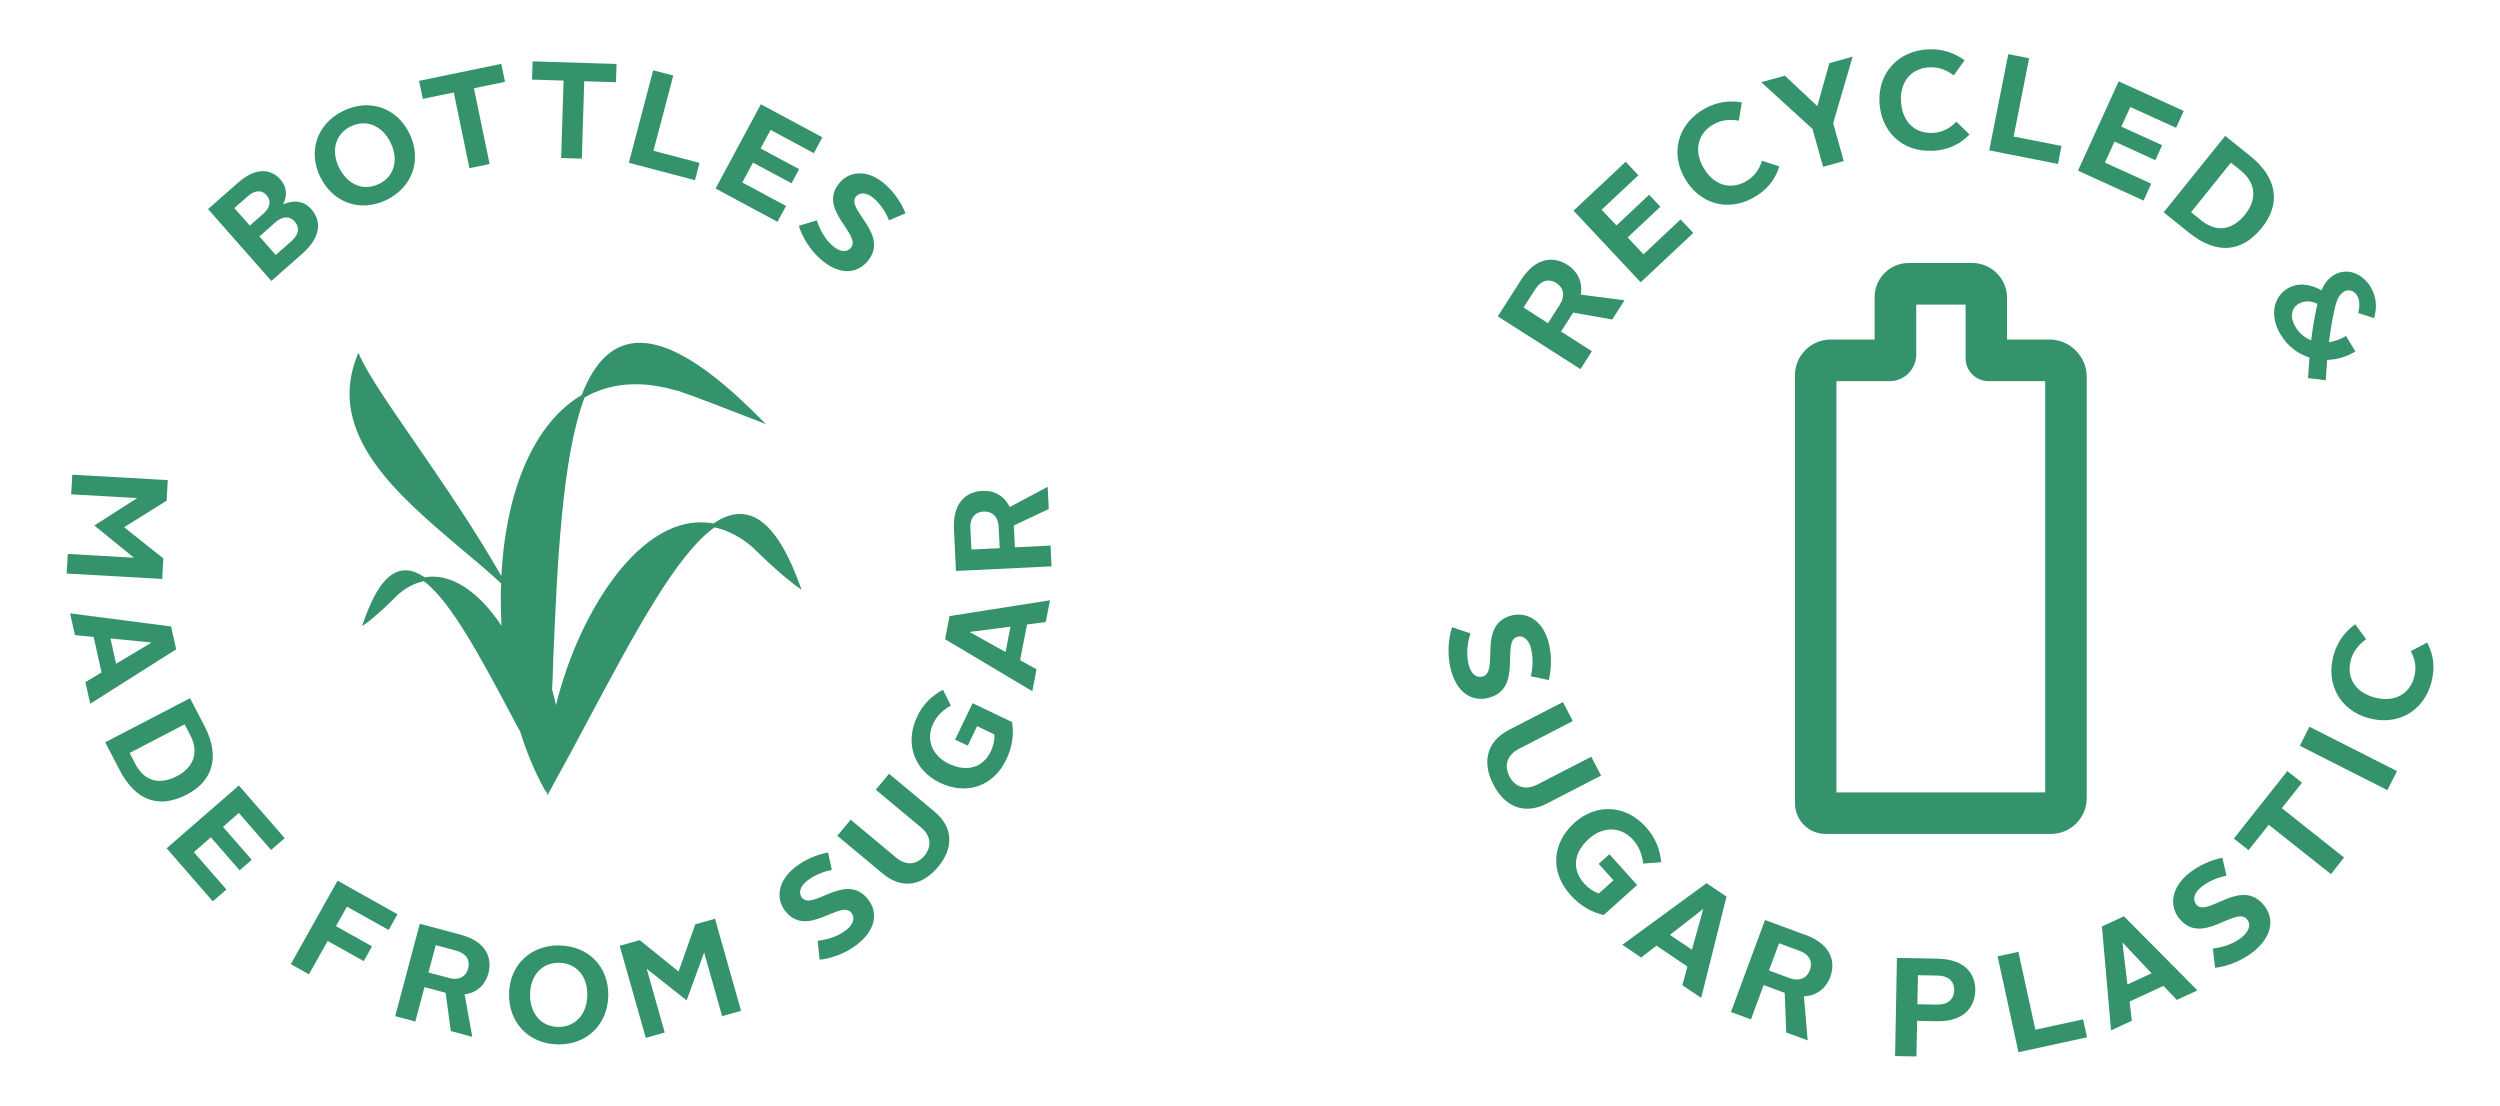
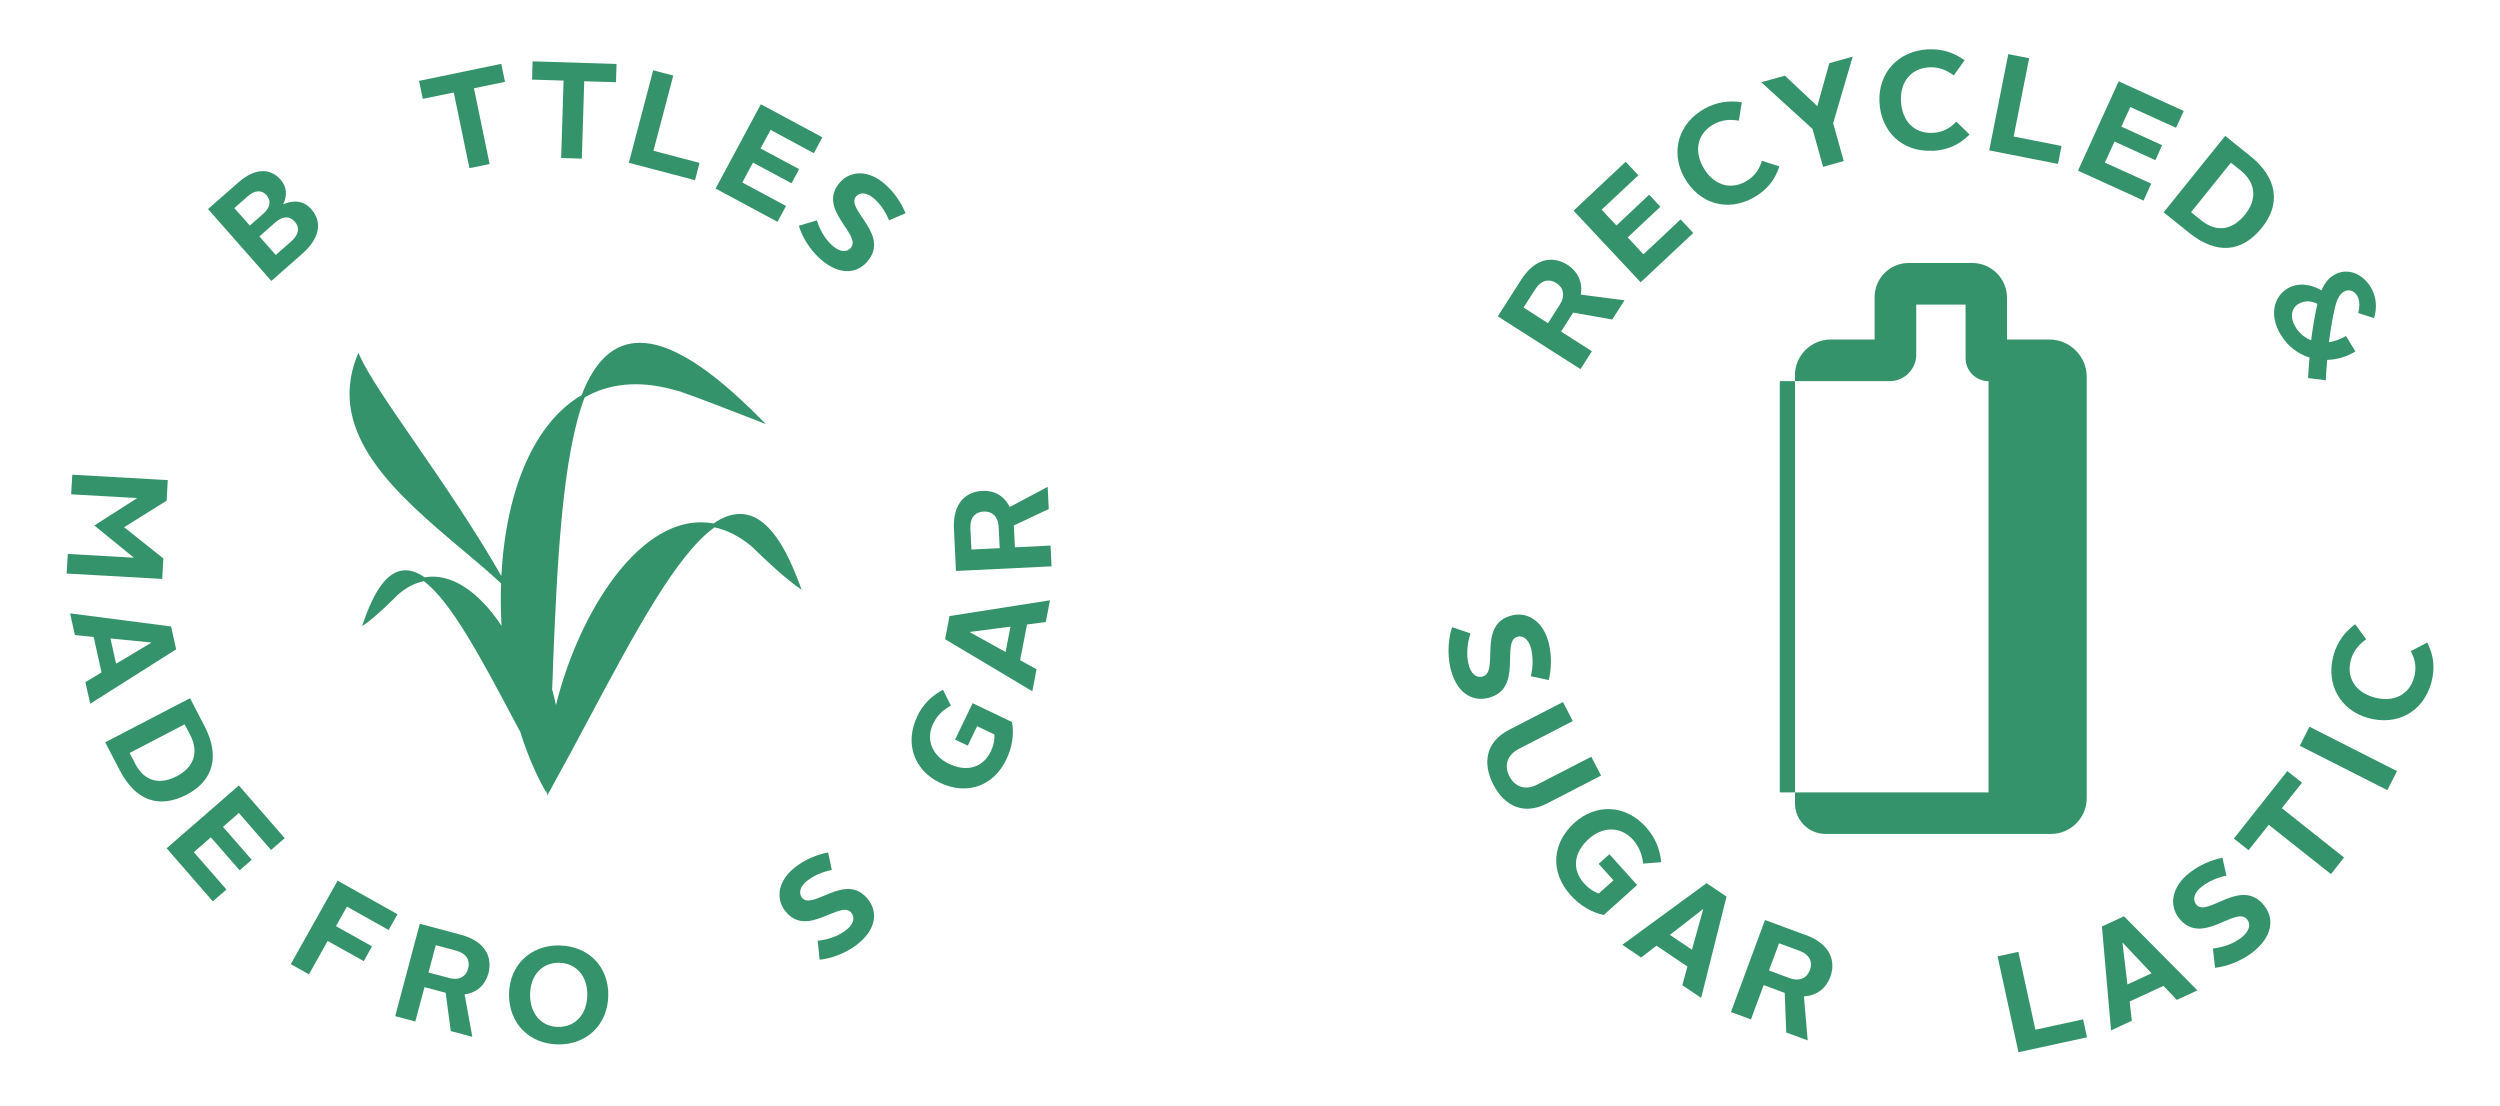
<svg xmlns="http://www.w3.org/2000/svg" id="_レイヤー_2" data-name="レイヤー_2" viewBox="0 0 260 115">
  <defs>
    <style>
      .cls-1 {
        fill: none;
      }

      .cls-2 {
        fill: #35936b;
      }

      .cls-3 {
        clip-path: url(#clippath);
      }
    </style>
    <clipPath id="clippath">
      <rect class="cls-1" width="260" height="115" />
    </clipPath>
  </defs>
  <g id="sp">
    <g class="cls-3">
      <g>
        <g>
          <path class="cls-2" d="M74.29,54.84c1.34.28,2.67.96,3.93,2.03,3.07,3.02,4.6,4.08,4.66,4.12l.49.34-.21-.56s-.46-1.23-.87-2.13c-1.58-3.49-3.34-5.19-5.34-5.19-.87,0-1.78.33-2.74.99-.43-.08-.87-.12-1.3-.12-4.12,0-7.44,3.46-9.5,6.37-2.44,3.45-4.45,8.01-5.59,12.65-.11-.56-.25-1.11-.4-1.64.05-.93.09-1.9.11-2.93.42-9.96.91-21.24,3.27-27.44,2.56-1.47,5.63-1.76,9.05-.85l.66.18-.03-.03c1.51.5,5.56,2.06,8.37,3.16l.81.32-.62-.62c-5.23-5.27-9.32-7.84-12.49-7.84-2.66,0-4.64,1.78-6.06,5.44-4.84,2.84-7.86,9.67-8.35,18.81-2.83-4.95-6.25-9.91-9.01-13.92-2.56-3.71-4.77-6.92-5.68-8.9l-.18-.39-.16.4c-3.19,8.13,4.3,14.45,10.91,20.03,1.46,1.22,2.84,2.38,4.09,3.55-.05,1.43-.03,2.92.05,4.41-2.46-3.69-5.33-5.51-8-5.04-.69-.48-1.36-.73-1.98-.73-1.43,0-2.65,1.22-3.74,3.74-.29.65-.6,1.52-.6,1.54l-.19.54.47-.33s1.12-.79,3.25-2.94c.87-.76,1.78-1.23,2.71-1.42,2.8,2.08,6,8.08,9.37,14.45l.66,1.23c.68,2.17,1.5,4.12,2.43,5.82l.31.55.02-.38.05.62.3-.55c1.39-2.51,2.77-5.08,4.1-7.58,4.65-8.71,9.04-16.94,12.97-19.74" />
          <g>
            <path class="cls-2" d="M21.63,21.75l3.14-2.76c1.8-1.59,3.38-1.48,4.4-.32.69.78.71,1.67.28,2.58,1.06-.46,2.12-.41,2.93.51,1.21,1.38.8,3.08-.88,4.57l-3.28,2.89-6.58-7.47ZM27.39,22.22c.76-.67.81-1.38.32-1.93-.46-.52-1.17-.56-1.93.11l-1.41,1.24,1.61,1.82,1.41-1.24ZM30.33,25.06c.72-.64.89-1.37.32-2.02-.56-.63-1.31-.54-2.02.09l-1.65,1.46,1.7,1.93,1.65-1.46Z" />
-             <path class="cls-2" d="M35.68,11.54c2.72-1.33,5.57-.36,6.89,2.32,1.33,2.7.37,5.58-2.35,6.92-2.7,1.33-5.58.34-6.91-2.37-1.32-2.68-.33-5.54,2.37-6.87ZM39.41,19.14c1.57-.77,2.1-2.5,1.2-4.33-.88-1.79-2.56-2.43-4.14-1.66-1.57.77-2.08,2.5-1.21,4.28.9,1.82,2.59,2.47,4.14,1.7Z" />
            <path class="cls-2" d="M47.19,9.62l-3.22.66-.39-1.87,8.55-1.77.39,1.87-3.23.67,1.63,7.88-2.1.43-1.63-7.88Z" />
            <path class="cls-2" d="M58.61,8.38l-3.28-.1.06-1.9,8.73.27-.06,1.9-3.3-.1-.25,8.05-2.15-.07.25-8.05Z" />
            <path class="cls-2" d="M67.93,7.31l2.09.55-2.06,7.82,4.79,1.26-.47,1.8-6.88-1.81,2.53-9.62Z" />
            <path class="cls-2" d="M79.14,10.85l6.39,3.43-.89,1.65-4.5-2.42-1.04,1.93,4.01,2.15-.79,1.47-4.01-2.15-1.11,2.07,4.55,2.44-.89,1.65-6.44-3.46,4.71-8.77Z" />
            <path class="cls-2" d="M84.95,22.91c.31.98.85,1.95,1.59,2.61.8.71,1.5.75,1.93.27,1.24-1.39-3.61-4.03-1.1-6.84,1.09-1.22,2.97-1.31,4.69.22.98.87,1.64,1.88,2.12,3.01l-1.72.73c-.37-.91-.91-1.69-1.57-2.27-.71-.63-1.44-.67-1.84-.23-1.22,1.37,3.65,3.97,1.11,6.84-1.11,1.25-2.94,1.38-4.85-.32-1.12-.99-1.92-2.37-2.23-3.45l1.88-.57Z" />
          </g>
          <g>
            <path class="cls-2" d="M17.45,49.91l-.12,2.16-4.42,2.76,4.08,3.25-.12,2.13-9.94-.56.12-2.04,6.87.39-4.11-3.35,4.46-2.85-6.87-.39.12-2.04,9.94.56Z" />
            <path class="cls-2" d="M17.79,65.14l.53,2.39-8.94,5.66-.5-2.25,1.68-1.01-.82-3.69-1.95-.19-.5-2.26,10.49,1.36ZM11.49,66.41l.58,2.62,3.65-2.18v-.03s-4.23-.42-4.23-.42Z" />
            <path class="cls-2" d="M19.76,72.61l1.51,2.9c1.64,3.15.9,5.7-1.85,7.13-2.81,1.46-5.28.72-6.97-2.54l-1.51-2.9,8.83-4.59ZM14.06,79.43c.96,1.85,2.55,2.22,4.34,1.29,1.73-.9,2.32-2.47,1.39-4.26l-.59-1.13-5.72,2.98.59,1.13Z" />
            <path class="cls-2" d="M24.85,81.7l4.76,5.47-1.42,1.23-3.35-3.85-1.65,1.44,2.99,3.43-1.26,1.09-2.99-3.43-1.77,1.54,3.39,3.89-1.42,1.23-4.8-5.52,7.51-6.53Z" />
            <path class="cls-2" d="M35.11,91.59l6.23,3.49-.92,1.64-4.34-2.43-1.14,2.03,3.75,2.1-.86,1.54-3.75-2.1-1.95,3.47-1.89-1.06,4.87-8.68Z" />
            <path class="cls-2" d="M43.68,96.08l4.23,1.13c2.75.73,3.29,2.5,2.88,4.03-.3,1.13-1.13,1.99-2.47,2.18l.8,4.41-2.24-.6-.53-3.98-2.2-.59-.96,3.58-2.09-.56,2.56-9.61ZM46.68,101.71c1.1.29,1.8-.18,2.01-.99.22-.84-.17-1.56-1.24-1.85l-2.13-.57-.76,2.84,2.12.56Z" />
            <path class="cls-2" d="M58.18,98.33c3.03.05,5.13,2.21,5.08,5.2-.05,3.01-2.21,5.14-5.24,5.09-3.01-.05-5.13-2.24-5.08-5.26.05-2.98,2.23-5.08,5.24-5.04ZM58.04,106.8c1.75.03,3.01-1.27,3.04-3.31.03-1.99-1.17-3.33-2.93-3.36-1.75-.03-2.99,1.27-3.02,3.27-.03,2.03,1.18,3.38,2.92,3.4Z" />
-             <path class="cls-2" d="M64.45,98.36l2.08-.59,4.04,3.27,1.74-4.91,2.05-.58,2.71,9.57-1.97.56-1.87-6.62-1.82,4.98-4.15-3.28,1.87,6.62-1.97.56-2.71-9.57Z" />
            <path class="cls-2" d="M85.04,97.84c1.02-.11,2.08-.45,2.88-1.05.85-.64,1.03-1.33.64-1.84-1.12-1.49-4.66,2.76-6.93-.25-.99-1.3-.71-3.17,1.13-4.56,1.04-.79,2.16-1.24,3.36-1.49l.39,1.83c-.97.18-1.84.57-2.54,1.1-.76.57-.94,1.28-.58,1.76,1.11,1.46,4.61-2.81,6.93.25,1.01,1.34.78,3.15-1.26,4.7-1.19.9-2.7,1.42-3.82,1.52l-.2-1.96Z" />
-             <path class="cls-2" d="M87.08,86.92l1.39-1.67,4.74,3.95c1.04.87,2.16.72,2.93-.2.76-.92.71-2.05-.32-2.92l-4.74-3.95,1.38-1.66,4.74,3.95c2.04,1.7,1.92,3.88.35,5.75-1.57,1.88-3.69,2.4-5.73.7l-4.74-3.95Z" />
            <path class="cls-2" d="M95.38,74.52c.64-1.35,1.58-2.19,2.69-2.78l.82,1.64c-.77.43-1.43,1-1.84,1.88-.8,1.68-.08,3.35,1.63,4.17,1.86.89,3.54.43,4.37-1.3.29-.6.41-1.22.36-1.75l-1.79-.86-.97,2.03-1.32-.63,1.82-3.79,4.1,1.96c.22,1.21.05,2.56-.59,3.89-1.36,2.85-4.17,3.74-6.92,2.42-2.59-1.24-3.72-4.02-2.35-6.88Z" />
            <path class="cls-2" d="M98.29,66.47l.46-2.4,10.45-1.64-.44,2.26-1.95.26-.72,3.71,1.71.95-.44,2.28-9.09-5.42ZM104.58,67.81l.51-2.64-4.22.55v.03s3.71,2.06,3.71,2.06Z" />
            <path class="cls-2" d="M99.42,59.39l-.21-4.37c-.14-2.84,1.38-3.9,2.97-3.97,1.16-.06,2.24.47,2.83,1.68l3.95-2.1.11,2.31-3.63,1.71.11,2.27,3.71-.18.1,2.16-9.94.48ZM103.86,54.82c-.05-1.14-.72-1.66-1.56-1.62-.87.04-1.44.64-1.38,1.75l.11,2.2,2.94-.14-.11-2.19Z" />
          </g>
        </g>
        <g>
          <path class="cls-2" d="M165.56,36.53l-3.21-2.05,1.26-1.97,4.06.72,1.28-2-4.55-.59c.23-1.36-.36-2.44-1.37-3.09-1.38-.88-3.27-.89-4.84,1.56l-2.42,3.79,8.6,5.49,1.19-1.87ZM160.99,33.61l-2.54-1.63,1.22-1.9c.61-.96,1.44-1.12,2.19-.64.73.46.97,1.3.34,2.28l-1.21,1.89Z" />
          <polygon class="cls-2" points="176.1 24.23 174.78 22.82 170.92 26.45 169.28 24.69 172.68 21.5 171.51 20.25 168.11 23.45 166.57 21.81 170.39 18.23 169.07 16.82 163.65 21.91 170.63 29.36 176.1 24.23" />
          <path class="cls-2" d="M185.07,17.31l-1.83-.59c-.27.92-.8,1.66-1.69,2.16-1.68.93-3.41.32-4.43-1.51-.98-1.77-.54-3.53,1.11-4.45.87-.48,1.71-.52,2.61-.37l.31-1.91c-1.34-.22-2.63-.02-3.87.66-2.73,1.51-3.58,4.51-2.12,7.15,1.51,2.72,4.45,3.63,7.18,2.12,1.39-.77,2.25-1.83,2.71-3.26Z" />
          <polygon class="cls-2" points="189.6 17.35 191.75 16.75 190.65 12.81 192.68 5.89 190.25 6.57 189.01 11.01 188.98 11.02 185.63 7.87 183.17 8.55 188.5 13.41 189.6 17.35" />
          <path class="cls-2" d="M200.95,15.69c1.59-.07,2.83-.63,3.88-1.7l-1.37-1.34c-.66.7-1.46,1.13-2.48,1.17-1.92.08-3.19-1.24-3.28-3.34-.09-2.02,1.1-3.4,2.99-3.48.99-.04,1.76.3,2.5.84l1.13-1.57c-1.1-.8-2.34-1.2-3.76-1.14-3.12.13-5.22,2.42-5.1,5.44.13,3.1,2.35,5.24,5.47,5.11Z" />
          <polygon class="cls-2" points="214.4 15.18 209.42 14.2 211.03 6.06 208.86 5.63 206.88 15.64 214.03 17.05 214.4 15.18" />
          <polygon class="cls-2" points="223.73 19.1 218.91 16.91 219.91 14.72 224.16 16.66 224.86 15.1 220.62 13.17 221.55 11.13 226.31 13.29 227.11 11.54 220.34 8.46 216.11 17.75 222.93 20.86 223.73 19.1" />
          <path class="cls-2" d="M227.63,24.18c2.94,2.37,5.56,2.04,7.6-.49,1.99-2.48,1.64-5.18-1.2-7.46l-2.61-2.1-6.4,7.95,2.61,2.1ZM232.01,16.91l1.02.82c1.61,1.3,1.71,3.02.46,4.58-1.3,1.61-2.93,1.93-4.6.58l-1.02-.82,4.15-5.16Z" />
          <path class="cls-2" d="M240.19,37.18c-.07.73-.11,1.45-.15,2.14l1.84.23c.04-.72.09-1.42.15-2.12,1.01-.03,2.02-.32,2.93-.88l-.98-1.61c-.57.35-1.18.56-1.77.65.16-1.26.36-2.49.64-3.68.16-.63.41-1.27.9-1.57.45-.27,1.04-.17,1.38.39.3.49.3,1.13.12,1.82l1.66.54c.3-1.07.28-2.18-.37-3.25-.92-1.51-2.55-2-3.81-1.24-.64.39-1.03.95-1.29,1.59-1.13-.63-2.43-.86-3.57-.17-1.38.84-1.9,2.77-.68,4.78.74,1.22,1.8,2.01,2.98,2.38ZM239.06,31.6c.61-.37,1.31-.32,1.95,0-.28,1.23-.49,2.51-.65,3.79-.65-.25-1.22-.71-1.62-1.37-.61-1.01-.46-1.96.32-2.43Z" />
          <path class="cls-2" d="M157.84,66.21c.6-.14,1.18.33,1.4,1.28.2.88.2,1.85-.03,2.84l1.87.4c.27-1.23.31-2.47.01-3.77-.53-2.3-2.17-3.35-3.8-2.97-3.77.87-1.27,5.95-3.13,6.38-.64.15-1.21-.3-1.45-1.37-.23-.99-.1-2.13.22-3.13l-1.91-.64c-.38,1.09-.52,2.73-.18,4.22.59,2.56,2.2,3.53,3.87,3.15,3.84-.89,1.3-5.96,3.13-6.38Z" />
          <path class="cls-2" d="M165.49,78.7l-5.62,2.9c-1.23.64-2.33.23-2.89-.86-.57-1.1-.26-2.21.97-2.85l5.62-2.9-1.02-1.98-5.62,2.9c-2.42,1.25-2.77,3.47-1.62,5.69,1.15,2.23,3.15,3.21,5.58,1.96l5.62-2.9-1.02-1.97Z" />
          <path class="cls-2" d="M167.38,88.84l-1.12,1,1.54,1.71-1.52,1.37c-.52-.16-1.06-.52-1.52-1.03-1.32-1.46-1.09-3.24.48-4.65,1.44-1.3,3.31-1.33,4.59.09.66.74.95,1.58,1.06,2.48l1.88-.14c-.13-1.28-.56-2.5-1.58-3.64-2.17-2.42-5.25-2.44-7.44-.47-2.33,2.1-2.58,5.11-.42,7.52,1.01,1.13,2.23,1.82,3.46,2.08l3.47-3.12-2.89-3.21Z" />
          <path class="cls-2" d="M168.71,98.25l1.97,1.33,1.59-1.23,3.22,2.17-.53,1.94,1.96,1.32,2.64-10.53-2.08-1.4-8.76,6.41ZM175.96,98.77l-2.29-1.54,3.44-2.68.02.02-1.17,4.2Z" />
          <path class="cls-2" d="M187.77,97.24l-4.21-1.56-3.54,9.57,2.08.77,1.32-3.57,2.19.81.16,4.12,2.23.82-.39-4.58c1.38-.07,2.31-.87,2.73-1.99.57-1.53.18-3.39-2.56-4.4ZM188.23,100.89c-.3.81-1.06,1.23-2.15.82l-2.11-.78,1.05-2.83,2.12.78c1.07.39,1.4,1.17,1.09,2.01Z" />
-           <path class="cls-2" d="M201.55,99.7l-4.27-.08-.19,10.21,2.22.04.07-3.7,2.07.04c2.9.05,3.95-1.58,3.98-3.19.03-1.63-.95-3.26-3.88-3.31ZM201.45,104.48l-2.04-.04.06-3.02,2.06.04c1.17.02,1.72.66,1.71,1.53-.02.86-.58,1.51-1.78,1.48Z" />
          <polygon class="cls-2" points="211.68 107.09 209.91 98.99 207.75 99.46 209.92 109.43 217.05 107.88 216.64 106.01 211.68 107.09" />
          <path class="cls-2" d="M218.6,96.35l.95,10.81,2.16-1-.23-2,3.52-1.63,1.39,1.46,2.14-.99-7.64-7.71-2.28,1.06ZM221.25,102.38l-.51-4.33h.03s2.99,3.17,2.99,3.17l-2.5,1.16Z" />
          <path class="cls-2" d="M228.39,94.04c-.38-.48-.2-1.21.57-1.81.71-.56,1.6-.96,2.59-1.16l-.42-1.87c-1.23.27-2.37.75-3.43,1.58-1.86,1.45-2.13,3.37-1.1,4.69,2.37,3.05,5.94-1.35,7.11.16.4.52.23,1.22-.63,1.9-.81.63-1.89.99-2.94,1.12l.23,2c1.15-.12,2.69-.67,3.9-1.61,2.07-1.61,2.28-3.48,1.23-4.83-2.42-3.11-5.95,1.32-7.11-.16Z" />
          <polygon class="cls-2" points="239.41 81.4 237.88 80.19 232.32 87.21 233.85 88.42 235.95 85.78 242.42 90.91 243.78 89.18 237.31 84.05 239.41 81.4" />
          <rect class="cls-2" x="243.12" y="73.77" width="2.22" height="10.21" transform="translate(63.49 261.09) rotate(-63.13)" />
          <path class="cls-2" d="M252.42,66.83l-1.7.89c.46.84.62,1.73.35,2.72-.52,1.85-2.17,2.65-4.19,2.08-1.95-.55-2.9-2.1-2.38-3.92.27-.95.84-1.58,1.58-2.12l-1.14-1.56c-1.1.8-1.87,1.85-2.25,3.22-.84,3.01.69,5.72,3.59,6.53,2.99.84,5.71-.61,6.56-3.62.43-1.53.28-2.89-.41-4.22Z" />
-           <path class="cls-2" d="M186.68,39.05v44.5c0,1.76,1.43,3.18,3.18,3.18h23.44c2.05,0,3.72-1.67,3.72-3.73v-43.8c0-2.14-1.74-3.89-3.89-3.89h-4.4v-4.34c0-2-1.63-3.62-3.62-3.62h-6.6c-1.96,0-3.55,1.59-3.55,3.55v4.41h-4.56c-2.05,0-3.73,1.67-3.73,3.73ZM191,39.64h5.53c1.52,0,2.76-1.24,2.76-2.76v-5.2h5.13v5.57c0,1.32,1.07,2.39,2.39,2.39h5.89v42.77h-21.71v-42.77Z" />
+           <path class="cls-2" d="M186.68,39.05v44.5c0,1.76,1.43,3.18,3.18,3.18h23.44c2.05,0,3.72-1.67,3.72-3.73v-43.8c0-2.14-1.74-3.89-3.89-3.89h-4.4v-4.34c0-2-1.63-3.62-3.62-3.62h-6.6c-1.96,0-3.55,1.59-3.55,3.55v4.41h-4.56c-2.05,0-3.73,1.67-3.73,3.73ZM191,39.64h5.53c1.52,0,2.76-1.24,2.76-2.76v-5.2h5.13v5.57c0,1.32,1.07,2.39,2.39,2.39v42.77h-21.71v-42.77Z" />
        </g>
      </g>
    </g>
  </g>
</svg>